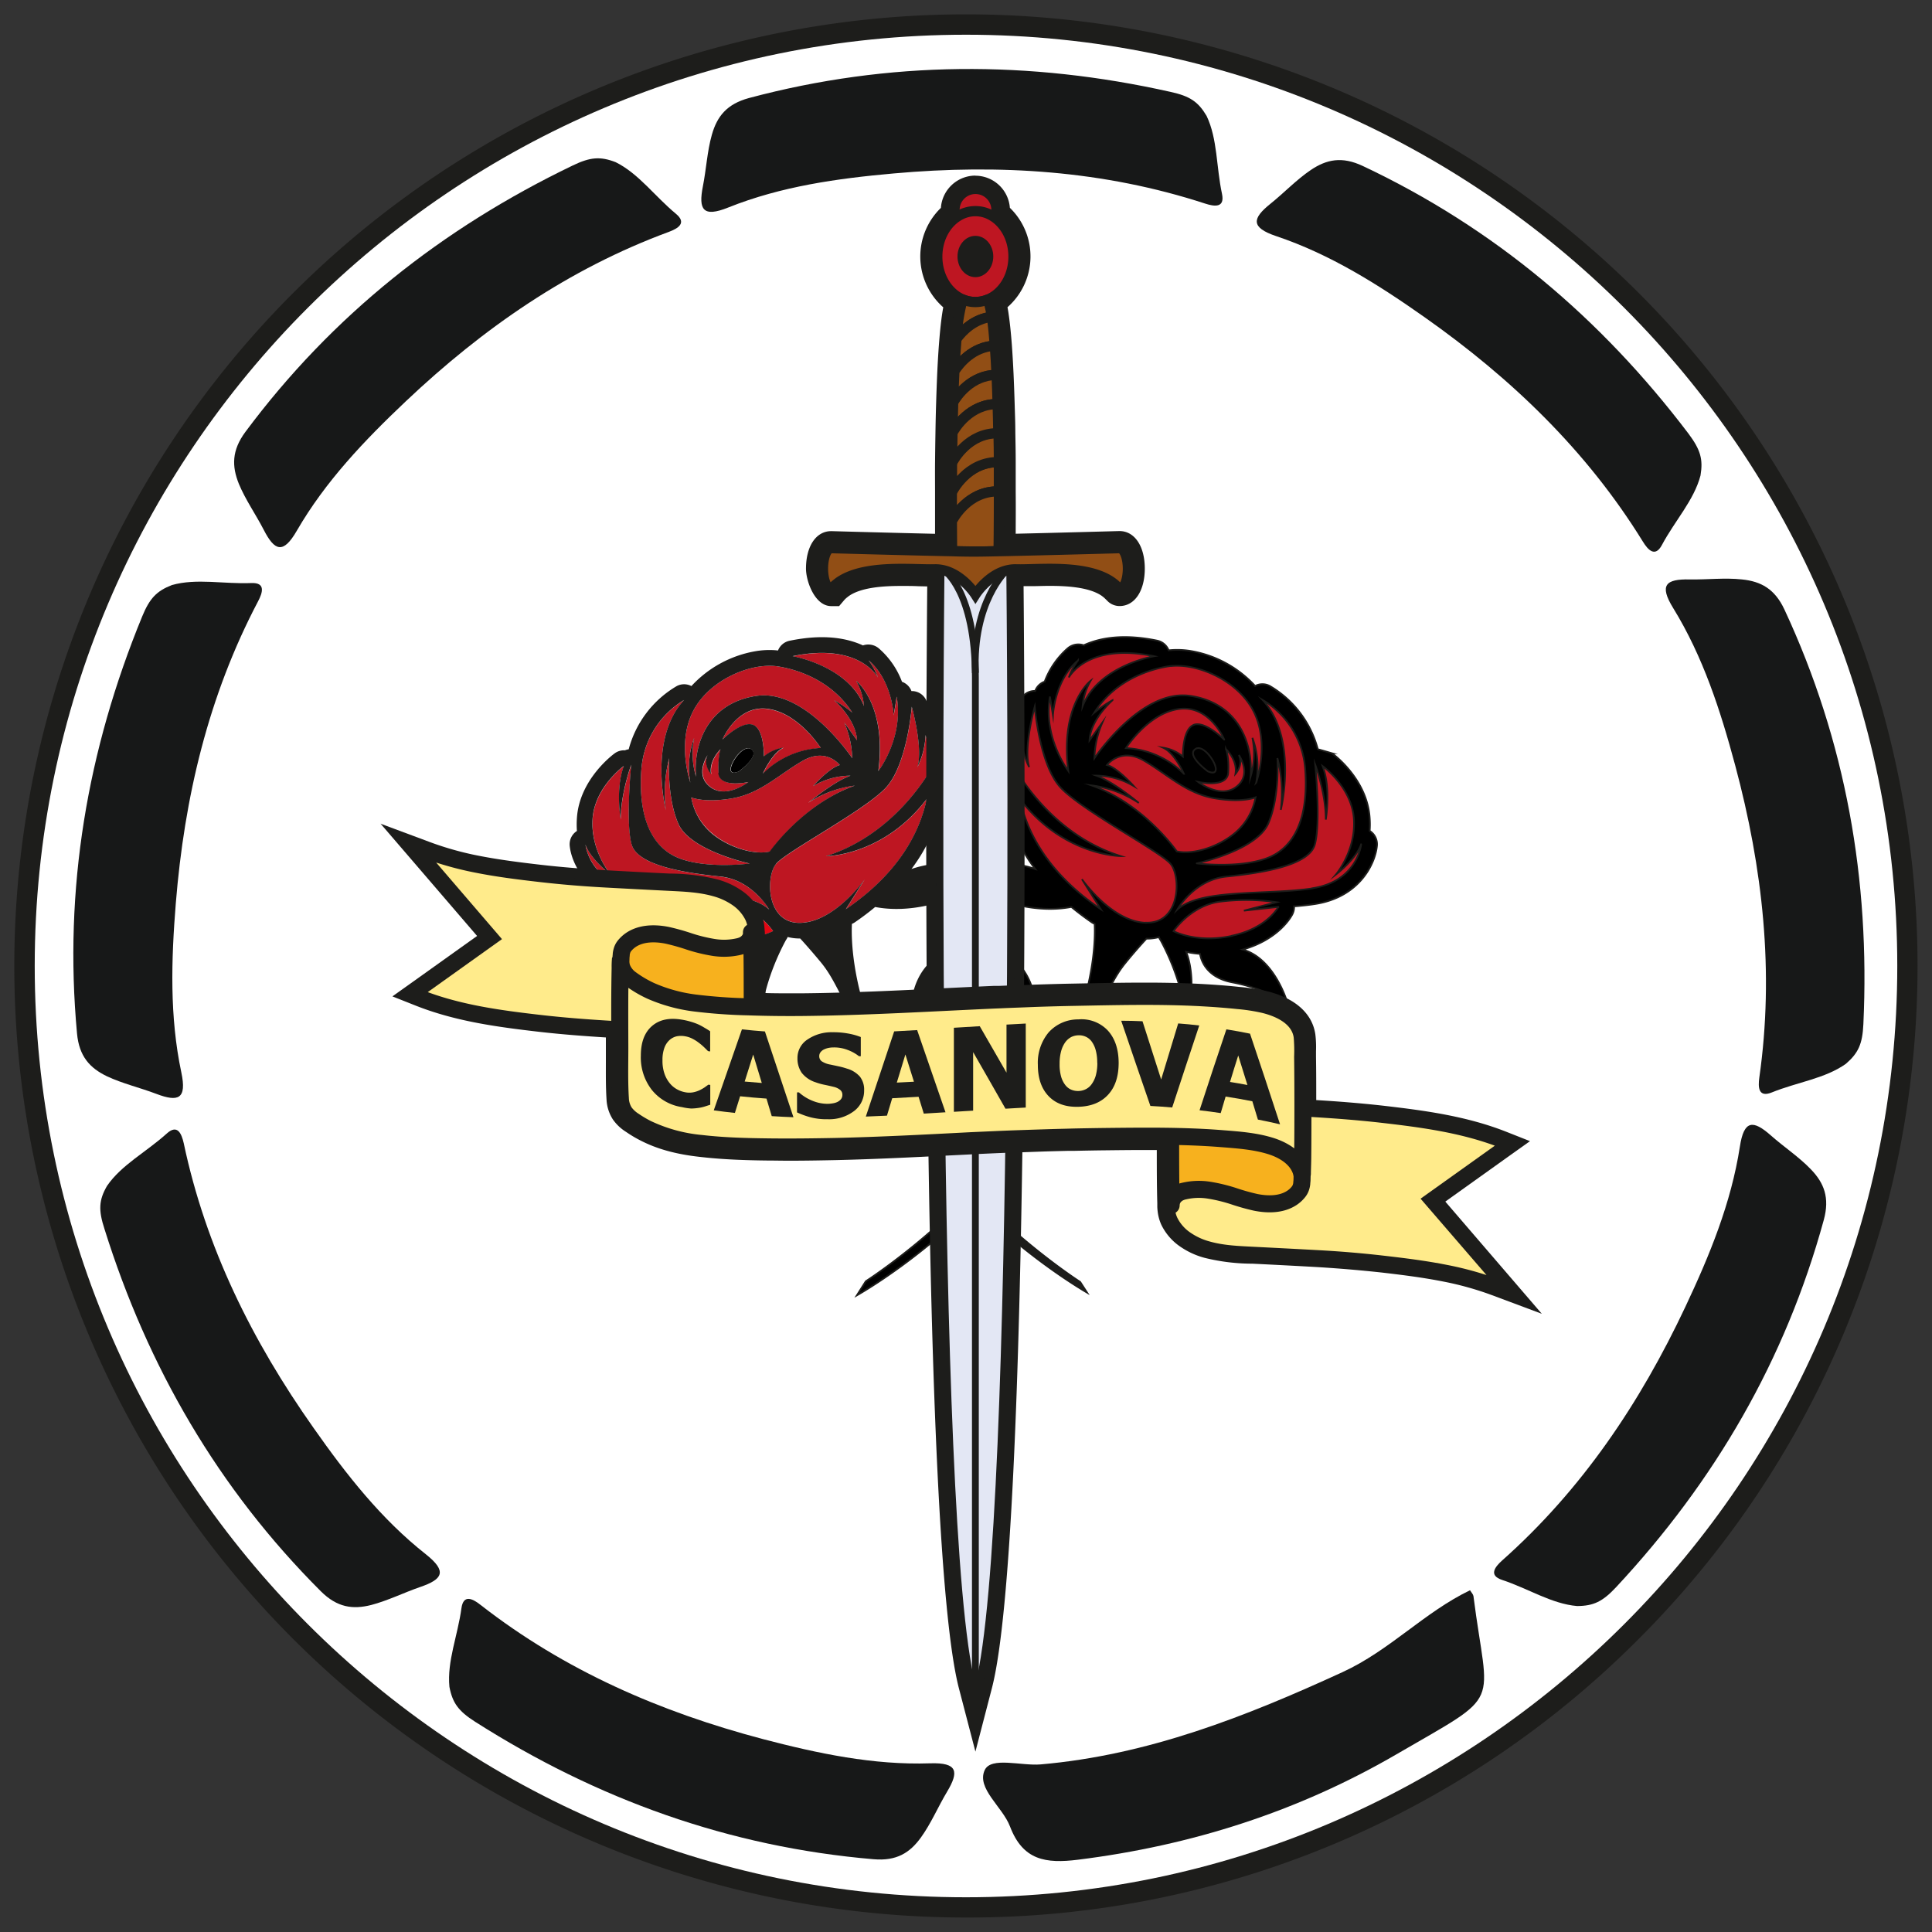
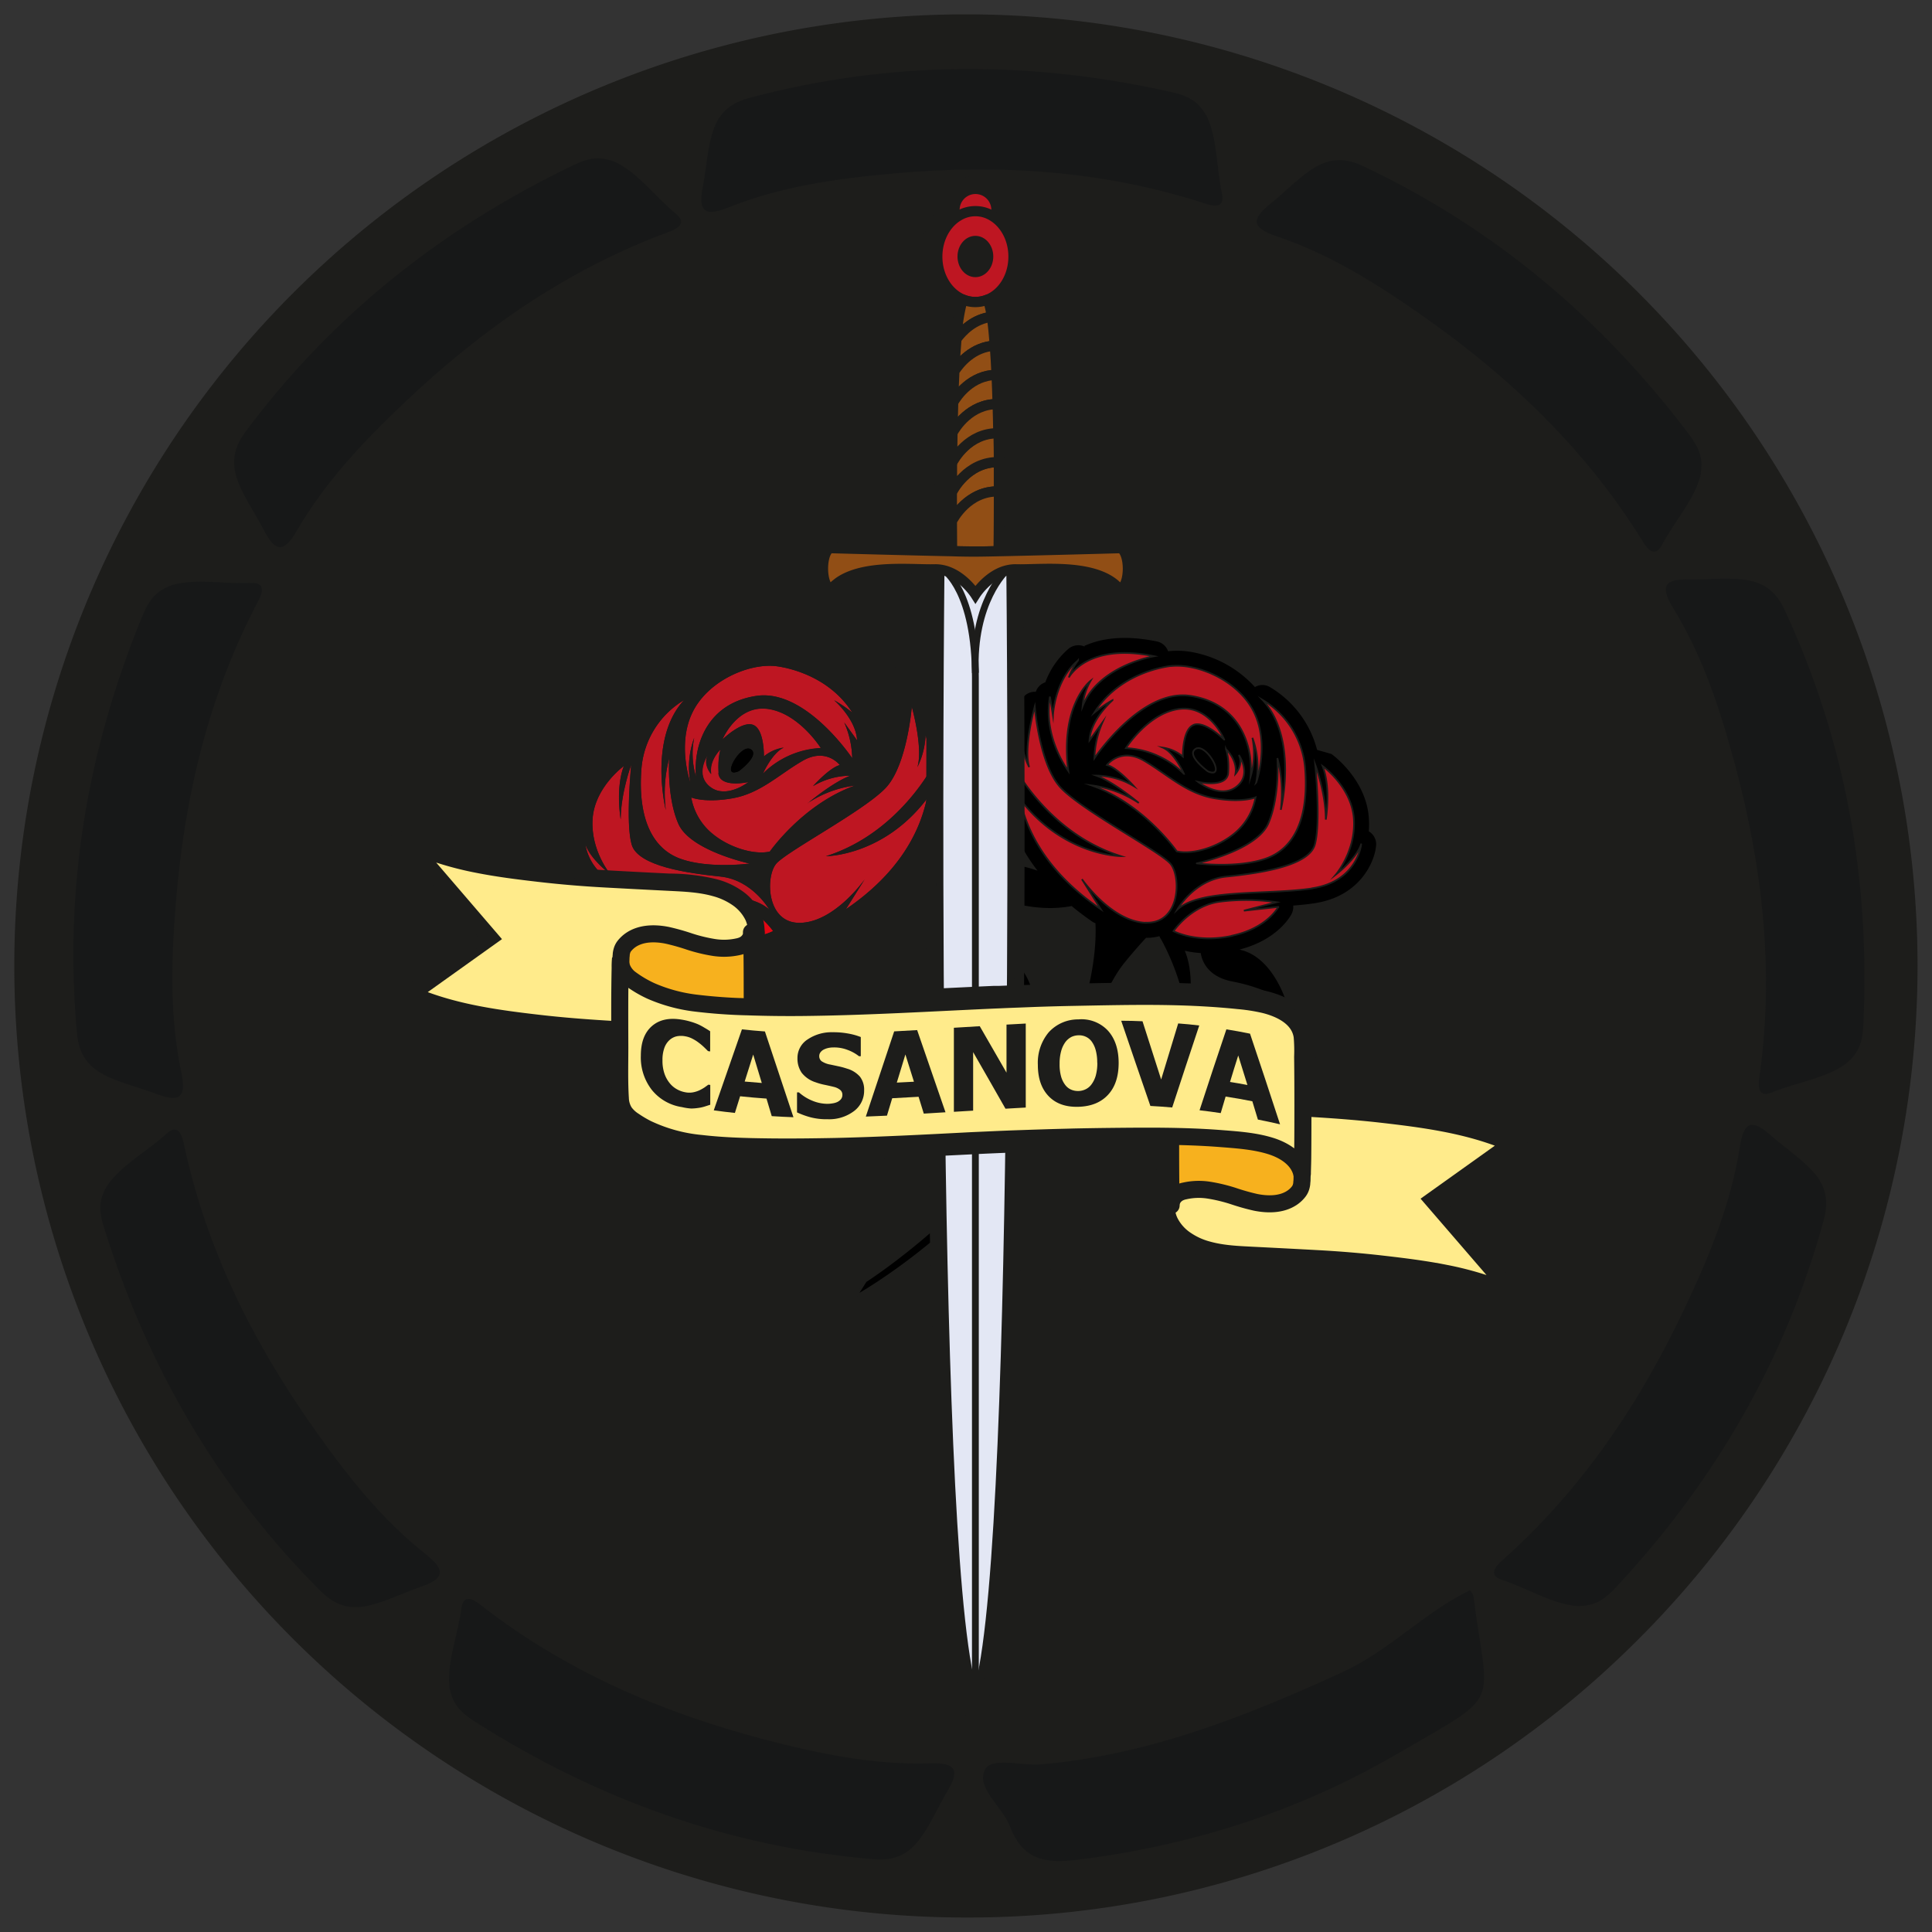
<svg xmlns="http://www.w3.org/2000/svg" id="Capa_1" data-name="Capa 1" viewBox="0 0 566.93 566.93">
  <rect x="0" y="0" width="566.93" height="566.93" fill="#333333" stroke="none" />
  <defs>
    <style>.cls-1,.cls-10{fill:#1d1d1b;}.cls-2{fill:#fff;}.cls-12,.cls-3{fill:none;}.cls-4{fill:#e30613;}.cls-5,.cls-7,.cls-8{fill:#be1622;}.cls-10,.cls-12,.cls-14,.cls-15,.cls-16,.cls-6,.cls-7,.cls-8,.cls-9{stroke:#1d1d1b;}.cls-10,.cls-12,.cls-14,.cls-16,.cls-6,.cls-7,.cls-8,.cls-9{stroke-miterlimit:10;}.cls-6{stroke-width:0.5px;}.cls-8,.cls-9{stroke-width:3px;}.cls-9{fill:#914e15;}.cls-10,.cls-12,.cls-14{stroke-width:2px;}.cls-11{fill:#e3e7f4;}.cls-13,.cls-14,.cls-16{fill:#ffeb8b;}.cls-15{fill:#f7b11e;stroke-linejoin:round;}.cls-15,.cls-16{stroke-width:5px;}.cls-17{fill:#171818;}</style>
  </defs>
  <path class="cls-1" d="M283.46,562.68A279.22,279.22,0,0,1,86,86,279.22,279.22,0,0,1,480.9,480.9,277.43,277.43,0,0,1,283.46,562.68Z" />
-   <path class="cls-2" d="M283.47,10.19c150.68,0,273.27,122.59,273.27,273.27S434.15,556.74,283.47,556.74,10.19,434.15,10.19,283.46,132.78,10.19,283.47,10.19Z" />
  <path class="cls-3" d="M303.07,314.52a28.58,28.58,0,0,0-22.54-3.82S294,304.21,303.07,314.52Z" />
  <path d="M254.26,314.35c1.45,1,3.76,4.39,3.76,4.39-4.43-.45-11.56-2.13-11.56-2.13,4.37,3.11,12.74,5.16,12.74,5.16-20.37,3.53-25.47-10.31-25.47-10.31C248.21,308.6,254.26,314.35,254.26,314.35Z" />
  <path d="M291.12,317.1a144.17,144.17,0,0,0-18.73,2.38c16.1,14.53,35.41-.66,35.41-.66S303,307,290.26,307.06A21.81,21.81,0,0,0,272,317,51.8,51.8,0,0,1,291.12,317.1Zm-10.59-6.4s13.5-6.49,22.54,3.82A28.58,28.58,0,0,0,280.53,310.7Z" />
  <path class="cls-4" d="M196.67,264.75a61,61,0,0,1,16.69-.15c8.45,1.16,13.51,8.63,13.51,8.63s-6.68,3.64-17.12,1.4-13.62-8.48-13.62-8.48l10.12,1.12Z" />
  <path d="M280.88,288.55s-5.33,7.74-7,16.07h-1.82C273.14,299.82,275.55,292.86,280.88,288.55Z" />
  <path d="M281.88,303s10-11.48,10.8-22.06C292.68,280.93,297.62,294.33,281.88,303Z" />
  <path class="cls-5" d="M226,249.88c-4.65,1.07-12-1.19-16.83-5.18A17.79,17.79,0,0,1,202.84,234s3.82,1.69,12.06.26,13.68-7,20.62-11,10.92,1.24,10.92,1.24c-3.06.79-7.87,6.19-7.87,6.19a21.64,21.64,0,0,1,11-3.07c-5.05,1.79-12.45,8-12.45,8a32.58,32.58,0,0,1,13.86-5.14C235.68,235.92,226,249.88,226,249.88Z" />
  <path class="cls-5" d="M225.37,208.06c9.1,1.29,15.51,11.48,15.51,11.48a25.81,25.81,0,0,0-17,7.52s2.72-6.15,6.12-7.65a11.8,11.8,0,0,0-5.82,2.59s.17-8-3.17-9.26S212,217,212,217,216.26,206.76,225.37,208.06Z" />
-   <path class="cls-5" d="M251.23,199.78a17.73,17.73,0,0,1,2.33,7.44c-4.67-11.86-20.95-14.65-20.95-14.65,19.67-4.07,25,6.24,25,6.24a18.5,18.5,0,0,0-2.7-5c6.87,5.74,7.36,16.1,7.36,16.1l.89-5.46c2.09,12.09-5.37,21.78-5.37,21.78C260.27,206.71,251.23,199.78,251.23,199.78Z" />
  <path class="cls-5" d="M219.68,229.48s-6.45,5.07-11.2,1.46-.75-9.35-.75-9.35c-1.46,2.89,1,5.56,1,5.56-.71-4.05,2.78-7.28,2.78-7.28s-.91,2.25-.63,6.91S219.68,229.48,219.68,229.48Z" />
  <path class="cls-5" d="M234.94,270.79c-10.13.32-10.33-13.63-7.18-17.3s25.9-15.6,32.18-22.3,7.63-23.79,7.63-23.79,3.4,12.08,1.64,17.74a23.57,23.57,0,0,0,2.41-9.43,34.92,34.92,0,0,1,1.28,10.55c-3.06,5.08-13,19.46-30.52,25,0,0,16.8,0,29.58-16.78-2.07,9.71-8.14,21.73-23.74,32.35l5.53-8.79S245.07,270.47,234.94,270.79Z" />
  <path class="cls-5" d="M250.11,209.12a37,37,0,0,0-5.34-3.64s6.45,5.58,6.75,11.78L247.73,212a27.49,27.49,0,0,1,2.35,10.5S236.47,202.08,222,204.2s-18.58,14.46-17.76,23.72a23.55,23.55,0,0,1-.54-11.4,25,25,0,0,0-1.12,13.12s-3.9-10.95.5-20.33,16.3-14.58,24.26-13.87C227.36,195.44,242.2,196.65,250.11,209.12Z" />
  <path d="M220.34,219.77c3.07,1.82-3.55,6.62-3.55,6.62C211.08,228.82,217.29,218,220.34,219.77Z" />
  <path class="cls-5" d="M225.78,266.94c-6.69-6.24-26.33-4.23-39.61-6.24s-14.38-12.92-14.38-12.92c1.4,4.33,7.42,8.9,7.42,8.9s-5.91-6.94-5.31-16.32,9.18-15.57,9.18-15.57c-2.52,6.58-.93,15.71-.93,15.71,0-7.7,3.09-16.08,3.09-16.08s-1.73,17.15.15,23.48,16.6,8.36,26,9.33S225.78,266.94,225.78,266.94Z" />
  <path class="cls-5" d="M199.68,252c-8.36-3-12.52-11.94-11.47-26.23a25.85,25.85,0,0,1,12.53-20.32c-10.57,11.36-5.37,32.27-5.37,32.27a40.28,40.28,0,0,1,1-15.19s-.79,11.24,2.68,19.2,21,11.7,21,11.7S208,255,199.68,252Z" />
  <path class="cls-1" d="M167.18,248.25c.5,5,5,15,18.3,17,1.91.29,4,.5,6,.66a4.61,4.61,0,0,0,.49,2.32c.4.78,4,7.37,14.58,10.36-9.48,2.64-13.14,15.69-13.14,15.69a50.79,50.79,0,0,1,16.19-6.07c7.7-1.45,9.18-6.58,9.47-8.35,1-.08,2-.2,3-.37l1.07-.22c-3.65,9.32.08,23.3.08,23.3-.35-11.58,5.59-23.39,7.4-26.7a4.63,4.63,0,0,0,.52-.92,13.6,13.6,0,0,0,3.66.44c1.37,1.48,3.59,4,6.08,7,3.51,4.3,5,8.19,12.24,22.19,2.68,5.2,6.14,11.78,10.8,20.3,18.9,34.61,55.84,55.16,55.84,55.16L317.15,376s-26.66-17.06-43.52-41.23c-2.2-12.95-1.93-28.27-1.93-28.27.1-.57.22-1.19.37-1.85,1.07-4.8,3.48-11.76,8.81-16.07,0,0-5.33,7.74-7,16.07a25.41,25.41,0,0,0-.48,3.77,41.63,41.63,0,0,0,10-3.77,26.55,26.55,0,0,0,10.1-8.86c6.14-9.77-2.1-22.1-2.1-22.1s-12.48,1.66-19.44,9.64c-4.19,4.81-6.11,12.48-3.08,21.32.35,1,.74,2,1.21,3.06-.16,1.66-.23,3.57-.24,5.6a21.53,21.53,0,0,0-6.53-8.66,36.68,36.68,0,0,0-3.23-2.42,12,12,0,0,0,.1,2.42c.43,3.44,2.3,10.1,9.88,17.22.16,3.13.38,6.12.59,8.55-1.21-1.82-2.44-3.74-3.67-5.74a130.53,130.53,0,0,1-10.2-20c-6.87-17.15-7-29.42-6.8-33.57a4.64,4.64,0,0,0,.82-.44q3.25-2.22,6-4.52c16.07,3.08,32.33-7.19,32.33-7.19l-11.88-1.47A76.75,76.75,0,0,1,292.1,257,31,31,0,0,0,267.46,255a50.19,50.19,0,0,0,9.38-21.37,43,43,0,0,0-.82-19.39,4.67,4.67,0,0,0-2.75-2.86c-.49-2.49-1-4.45-1.24-5.24a4.62,4.62,0,0,0-4.57-3.35,4.63,4.63,0,0,0-2.78-2.73,24.12,24.12,0,0,0-6.82-9.82,4.78,4.78,0,0,0-4.63-.85c-4.67-2.14-11.56-3.44-21.56-1.36a4.65,4.65,0,0,0-3.37,2.85l-.57-.06a24,24,0,0,0-6.3.32,33.21,33.21,0,0,0-18.54,10.18,4.61,4.61,0,0,0-4.3,0,30.55,30.55,0,0,0-14.1,18.55,4.61,4.61,0,0,0-1.1.31,4.63,4.63,0,0,0-3,.87c-.42.3-10.37,7.6-11.1,19a26.47,26.47,0,0,0,0,3.79A4.63,4.63,0,0,0,167.18,248.25ZM281.88,303s10-11.48,10.8-22.06C292.68,280.93,297.62,294.33,281.88,303ZM220,253.39S208,255,199.68,252,187.16,240,188.21,225.73a25.85,25.85,0,0,1,12.53-20.32c-10.57,11.36-5.37,32.27-5.37,32.27a40.28,40.28,0,0,1,1-15.19s-.79,11.24,2.68,19.2S220,253.39,220,253.39Zm17-17.72a32.58,32.58,0,0,1,13.86-5.14c-15.26,5.39-25,19.35-25,19.35-4.65,1.07-12-1.19-16.83-5.18A17.79,17.79,0,0,1,202.84,234s3.82,1.69,12.06.26,13.68-7,20.62-11,10.92,1.24,10.92,1.24c-3.06.79-7.87,6.19-7.87,6.19a21.64,21.64,0,0,1,11-3.07C244.48,229.43,237.08,235.67,237.08,235.67Zm-26.23-8.89c.29,4.65,8.83,2.7,8.83,2.7s-6.45,5.07-11.2,1.46-.75-9.35-.75-9.35c-1.46,2.89,1,5.56,1,5.56-.71-4.05,2.78-7.28,2.78-7.28S210.57,222.12,210.85,226.78Zm5.94-.39c-5.71,2.43.5-8.44,3.55-6.62S216.79,226.39,216.79,226.39ZM212,217s4.23-10.27,13.34-9,15.51,11.48,15.51,11.48a25.81,25.81,0,0,0-17,7.52s2.72-6.15,6.12-7.65a11.8,11.8,0,0,0-5.82,2.59s.17-8-3.17-9.26S212,217,212,217Zm38.08-7.91a37,37,0,0,0-5.34-3.64s6.45,5.58,6.75,11.78L247.73,212a27.49,27.49,0,0,1,2.35,10.5S236.47,202.08,222,204.2s-18.58,14.46-17.76,23.72a23.55,23.55,0,0,1-.54-11.4,25,25,0,0,0-1.12,13.12s-3.9-10.95.5-20.33,16.3-14.58,24.26-13.87C227.36,195.44,242.2,196.65,250.11,209.12Zm7.66,17.09c2.5-19.5-6.54-26.43-6.54-26.43a17.73,17.73,0,0,1,2.33,7.44c-4.67-11.86-20.95-14.65-20.95-14.65,19.67-4.07,25,6.24,25,6.24a18.5,18.5,0,0,0-2.7-5c6.87,5.74,7.36,16.1,7.36,16.1l.89-5.46C265.23,216.52,257.77,226.21,257.77,226.21Zm-30,27.28c3.15-3.69,25.9-15.6,32.18-22.3s7.63-23.79,7.63-23.79,3.4,12.08,1.64,17.74a23.57,23.57,0,0,0,2.41-9.43,34.92,34.92,0,0,1,1.28,10.55c-3.06,5.08-13,19.46-30.52,25,0,0,16.8,0,29.58-16.78-2.07,9.71-8.14,21.73-23.74,32.35l5.53-8.79s-8.68,12.48-18.81,12.8S224.61,257.16,227.76,253.49Zm-31.63,12.66,10.12,1.12-9.58-2.52a61,61,0,0,1,16.69-.15c8.45,1.16,13.51,8.63,13.51,8.63s-6.68,3.64-17.12,1.4S196.13,266.15,196.13,266.15Zm-24.34-18.37c1.4,4.33,7.42,8.9,7.42,8.9s-5.91-6.94-5.31-16.32,9.18-15.57,9.18-15.57c-2.52,6.58-.93,15.71-.93,15.71,0-7.7,3.09-16.08,3.09-16.08s-1.73,17.15.15,23.48,16.6,8.36,26,9.33,14.35,9.71,14.35,9.71c-6.69-6.24-26.33-4.23-39.61-6.24S171.79,247.78,171.79,247.78Z" />
  <path class="cls-3" d="M268.16,314.48a28.58,28.58,0,0,1,22.54-3.82S277.2,304.17,268.16,314.48Z" />
  <path d="M317,314.31c-1.46,1-3.77,4.39-3.77,4.39,4.43-.45,11.56-2.13,11.56-2.13-4.37,3.11-12.74,5.16-12.74,5.16,20.37,3.53,25.47-10.3,25.47-10.3C323,308.57,317,314.31,317,314.31Z" />
  <path d="M299.27,317A21.81,21.81,0,0,0,281,307c-12.69-.11-17.54,11.76-17.54,11.76s19.31,15.19,35.42.66a144.45,144.45,0,0,0-18.74-2.38A51.8,51.8,0,0,1,299.27,317Zm-31.11-2.5c9-10.31,22.54-3.82,22.54-3.82A28.58,28.58,0,0,0,268.16,314.48Z" />
  <path class="cls-5" d="M374.56,264.71a61,61,0,0,0-16.69-.15c-8.45,1.16-13.51,8.63-13.51,8.63s6.68,3.64,17.12,1.4,13.62-8.47,13.62-8.47L365,267.23Z" />
  <path d="M290.35,288.51s5.33,7.74,7,16.07h1.82C298.09,299.78,295.68,292.82,290.35,288.51Z" />
  <path d="M289.35,303s-10-11.48-10.8-22.06C278.55,280.89,273.61,294.29,289.35,303Z" />
  <path class="cls-5" d="M345.27,249.84c4.65,1.07,12-1.19,16.83-5.18A17.79,17.79,0,0,0,368.39,234s-3.81,1.69-12.06.26-13.68-6.95-20.62-11-10.92,1.24-10.92,1.24c3.06.79,7.87,6.2,7.87,6.2a21.71,21.71,0,0,0-11-3.08c5.05,1.79,12.45,8,12.45,8a32.52,32.52,0,0,0-13.86-5.15C335.55,235.88,345.27,249.84,345.27,249.84Z" />
  <path class="cls-5" d="M345.86,208c-9.1,1.29-15.51,11.48-15.51,11.48a25.79,25.79,0,0,1,17,7.53s-2.72-6.16-6.12-7.66a11.76,11.76,0,0,1,5.82,2.6s-.17-8,3.18-9.27S359.2,217,359.2,217,355,206.72,345.86,208Z" />
  <path class="cls-5" d="M320,199.75a17.68,17.68,0,0,0-2.33,7.43c4.67-11.86,20.95-14.65,20.95-14.65-19.67-4.07-25,6.24-25,6.24a18.3,18.3,0,0,1,2.7-5c-6.87,5.73-7.36,16.09-7.36,16.09l-.88-5.46c-2.1,12.09,5.36,21.78,5.36,21.78C311,206.67,320,199.75,320,199.75Z" />
  <path class="cls-5" d="M351.55,229.44s6.45,5.07,11.2,1.46.75-9.35.75-9.35c1.46,2.89-1,5.56-1,5.56.71-4.05-2.78-7.28-2.78-7.28s.91,2.25.63,6.91S351.55,229.44,351.55,229.44Z" />
  <path class="cls-5" d="M336.29,270.75c10.13.32,10.33-13.62,7.18-17.3s-25.9-15.6-32.18-22.3-7.63-23.79-7.63-23.79-3.4,12.08-1.64,17.74a23.51,23.51,0,0,1-2.41-9.43,34.92,34.92,0,0,0-1.28,10.55c3.06,5.08,13,19.46,30.52,24.95,0,0-16.8,0-29.58-16.78,2.07,9.71,8.14,21.73,23.74,32.36l-5.53-8.8S326.16,270.43,336.29,270.75Z" />
  <path class="cls-5" d="M321.13,209.08a36.58,36.58,0,0,1,5.33-3.64S320,211,319.71,217.22L323.5,212a27.77,27.77,0,0,0-2.35,10.5s13.61-20.43,28.06-18.31,18.58,14.47,17.76,23.72a23.55,23.55,0,0,0,.54-11.4,25,25,0,0,1,1.12,13.12s3.9-10.95-.5-20.33-16.3-14.58-24.26-13.87C343.87,195.4,329,196.61,321.13,209.08Z" />
  <path d="M350.89,219.73c-3.06,1.82,3.55,6.62,3.55,6.62C360.15,228.78,353.94,217.91,350.89,219.73Z" />
  <path class="cls-5" d="M345.45,266.9c6.69-6.23,26.33-4.23,39.61-6.24s14.38-12.92,14.38-12.92c-1.4,4.33-7.42,8.9-7.42,8.9s5.91-6.94,5.31-16.31-9.18-15.57-9.18-15.57c2.52,6.57.93,15.7.93,15.7,0-7.7-3.09-16.08-3.09-16.08s1.73,17.15-.15,23.48-16.6,8.36-26,9.33S345.45,266.9,345.45,266.9Z" />
  <path class="cls-5" d="M371.55,251.92c8.36-3,12.52-11.94,11.47-26.22a25.85,25.85,0,0,0-12.53-20.33c10.57,11.36,5.37,32.27,5.37,32.27a40.28,40.28,0,0,0-1-15.19s.79,11.24-2.68,19.2-21,11.7-21,11.7S363.2,254.91,371.55,251.92Z" />
  <path class="cls-6" d="M401.92,243.82a26.47,26.47,0,0,0,0-3.79c-.73-11.43-10.68-18.73-11.1-19a370,370,0,0,0-4.12-1.18,30.55,30.55,0,0,0-14.1-18.55,4.58,4.58,0,0,0-4.3,0A33.17,33.17,0,0,0,349.8,191.1a24.42,24.42,0,0,0-6.3-.32l-.57.06a4.65,4.65,0,0,0-3.37-2.85c-10-2.07-16.89-.78-21.56,1.36a4.81,4.81,0,0,0-4.63.85,24.28,24.28,0,0,0-6.82,9.82,4.63,4.63,0,0,0-2.78,2.73,4.63,4.63,0,0,0-4.57,3.35c-.22.8-.75,2.75-1.24,5.24a4.66,4.66,0,0,0-2.75,2.87,43,43,0,0,0-.82,19.38A50.19,50.19,0,0,0,303.77,255a31,31,0,0,0-24.64,2,76.27,76.27,0,0,1,14.81.47l-11.88,1.47s16.26,10.27,32.33,7.19q2.76,2.29,6,4.53a4.59,4.59,0,0,0,.82.43c.21,4.15.07,16.42-6.8,33.57a130.53,130.53,0,0,1-10.2,20c-1.23,2-2.46,3.92-3.67,5.75.21-2.44.43-5.43.59-8.56,7.58-7.12,9.45-13.78,9.88-17.22a11.88,11.88,0,0,0,.1-2.41,34.8,34.8,0,0,0-3.23,2.41,21.59,21.59,0,0,0-6.53,8.66c0-2-.08-3.94-.24-5.6.47-1,.86-2.05,1.21-3.06,3-8.84,1.11-16.51-3.08-21.32-7-8-19.44-9.64-19.44-9.64s-8.24,12.33-2.09,22.1a26.32,26.32,0,0,0,10.1,8.86,41.49,41.49,0,0,0,10,3.77,25.58,25.58,0,0,0-.48-3.77c-1.66-8.33-7-16.07-7-16.07,5.33,4.31,7.74,11.27,8.81,16.07.15.66.27,1.28.37,1.85,0,0,.27,15.32-1.93,28.27-16.86,24.17-43.52,41.23-43.52,41.23l-2.61,4.12s36.94-20.56,55.84-55.17c4.66-8.52,8.12-15.1,10.8-20.3,7.23-14,8.73-17.89,12.25-22.19,2.48-3.05,4.71-5.53,6.07-7a13.6,13.6,0,0,0,3.66-.44,5.19,5.19,0,0,0,.52.92c1.81,3.31,7.75,15.12,7.4,26.7,0,0,3.73-14,.08-23.3l1.07.22c1,.17,2,.29,3,.37.29,1.77,1.78,6.9,9.47,8.35a50.79,50.79,0,0,1,16.19,6.07s-3.66-13-13.14-15.69c10.55-3,14.18-9.57,14.58-10.36a4.73,4.73,0,0,0,.5-2.32c2.07-.16,4.11-.37,6-.66,13.31-2,17.8-12,18.3-17A4.63,4.63,0,0,0,401.92,243.82ZM278.55,280.89c.77,10.58,10.8,22.06,10.8,22.06C273.61,294.29,278.55,280.89,278.55,280.89Zm93.61-39.24c3.47-8,2.68-19.2,2.68-19.2a40.28,40.28,0,0,1,1,15.19s5.2-20.91-5.37-32.27A25.85,25.85,0,0,1,383,225.7c1.05,14.28-3.11,23.23-11.47,26.22s-20.36,1.43-20.36,1.43S368.69,249.61,372.16,241.65ZM321.7,227.6a21.71,21.71,0,0,1,11,3.08s-4.81-5.41-7.87-6.2c0,0,4-5.32,10.92-1.24s12.38,9.59,20.62,11,12.06-.26,12.06-.26a17.79,17.79,0,0,1-6.29,10.66c-4.87,4-12.18,6.25-16.83,5.18,0,0-9.72-14-25-19.35a32.52,32.52,0,0,1,13.86,5.15S326.75,229.39,321.7,227.6Zm38.05-7.77s3.49,3.23,2.78,7.28c0,0,2.43-2.67,1-5.56,0,0,4,5.74-.75,9.35s-11.2-1.46-11.2-1.46,8.54,1.95,8.83-2.7S359.75,219.83,359.75,219.83Zm-8.86-.1c3.05-1.82,9.26,9.05,3.55,6.62C354.44,226.35,347.83,221.55,350.89,219.73Zm-.61-7C346.93,214,347.1,222,347.1,222a11.76,11.76,0,0,0-5.82-2.6c3.4,1.5,6.12,7.66,6.12,7.66a25.79,25.79,0,0,0-17-7.53s6.41-10.19,15.51-11.48,13.34,9,13.34,9S353.63,211.45,350.28,212.7Zm-6.41-17.3c8-.71,19.86,4.49,24.26,13.87s.5,20.33.5,20.33a25,25,0,0,0-1.12-13.12,23.55,23.55,0,0,1-.54,11.4c.82-9.25-3.3-21.61-17.76-23.72s-28.06,18.31-28.06,18.31A27.77,27.77,0,0,1,323.5,212l-3.79,5.25c.3-6.2,6.75-11.78,6.75-11.78a36.58,36.58,0,0,0-5.33,3.64C329,196.61,343.87,195.4,343.87,195.4Zm-35.77,9,.88,5.46s.49-10.36,7.36-16.09a18.3,18.3,0,0,0-2.7,5s5.31-10.31,25-6.24c0,0-16.28,2.79-20.95,14.65a17.68,17.68,0,0,1,2.33-7.43s-9,6.92-6.54,26.42C313.46,226.17,306,216.48,308.1,204.39Zm28.19,66.36c-10.13-.32-18.81-12.8-18.81-12.8l5.53,8.8c-15.6-10.63-21.67-22.65-23.74-32.36,12.78,16.76,29.58,16.78,29.58,16.78-17.52-5.49-27.46-19.87-30.52-24.95a34.92,34.92,0,0,1,1.28-10.55A23.51,23.51,0,0,0,302,225.1c-1.76-5.66,1.64-17.74,1.64-17.74s1.35,17.08,7.63,23.79,29,18.62,32.18,22.3S346.42,271.07,336.29,270.75Zm25.19,3.84c-10.44,2.24-17.12-1.4-17.12-1.4s5.06-7.47,13.51-8.63a61,61,0,0,1,16.69.15L365,267.23l10.12-1.11S371.92,272.36,361.48,274.59Zm23.58-13.93c-13.28,2-32.92,0-39.61,6.24,0,0,4.91-8.73,14.35-9.71s24.16-3,26-9.33.15-23.48.15-23.48,3.12,8.38,3.09,16.08c0,0,1.59-9.13-.93-15.7,0,0,8.59,6.19,9.18,15.57S392,256.64,392,256.64s6-4.57,7.42-8.9C399.44,247.74,398.34,258.65,385.06,260.66Z" />
  <path class="cls-1" d="M283.81,494.77c-11.57-44.56-9.46-297.26-9.19-325.24h-1.47c-1.08,0-2.32,0-3.65-.07-1.54,0-3.23-.08-5-.08-5,0-12.22.34-16.62,3.24-.31.21-.59.44-.88.66a8.4,8.4,0,0,0-1.2,1.14l-.75.88h-1.18c-.76,0-1.7,0-3.37-3a11.37,11.37,0,0,1-1.51-5.45c0-5.07,2-8.48,4.89-8.48.28,0,20.31.56,33,.84,0-1.51,0-3.63-.05-6.2s0-5.38,0-8.55c0-2.72,0-5.64,0-8.67,0-2.86.06-5.82.12-8.81s.12-6,.21-9c.1-3.33.22-6.42.35-9.19.18-3.58.38-6.8.62-9.55a75,75,0,0,1,1.39-10.16c-4.29-2.74-7-8-7-13.82a16.47,16.47,0,0,1,6-13.11c0-.14,0-.29,0-.43a7.66,7.66,0,1,1,15.31,0c0,.14,0,.29,0,.43a16.5,16.5,0,0,1,6,13.11c0,5.86-2.73,11.08-7,13.82.23,1,.44,2.14.64,3.49.34,2.3.64,5.22.9,8.68.2,2.57.37,5.48.51,8.62.13,2.65.23,5.55.32,8.61.08,2.85.15,5.74.2,8.6s.09,5.8.11,8.59c0,3,0,5.9,0,8.59,0,6.51,0,11.91-.06,14.92,12.69-.28,32.71-.84,32.93-.84,3,0,5,3.41,5,8.48s-2,8.49-4.9,8.49h-1l-.78-.79c-.86-.86-1.21-1.16-1.3-1.23q-.42-.35-.87-.66c-4.41-2.9-11.6-3.24-16.63-3.24-1.75,0-3.43,0-5,.08-1.34,0-2.57.07-3.66.07h-1.46c.27,28,2.37,280.68-9.19,325.24l-2.42,9.32Z" />
  <path class="cls-1" d="M286.23,56.57a5.1,5.1,0,0,1,4.88,6.74c3.72,2.16,6.3,6.7,6.3,12,0,6-3.35,11.08-7.94,12.73a5.11,5.11,0,0,1,.62.31,32.12,32.12,0,0,1,1,4.64c.35,2.36.64,5.25.88,8.49.2,2.65.37,5.53.51,8.55.12,2.77.23,5.65.31,8.58s.15,5.71.2,8.57.09,5.78.11,8.57c0,3,0,5.88,0,8.57,0,10.11-.1,17.46-.1,17.46h0c12.49-.25,35.54-.89,35.54-.89,1.32,0,2.4,2.68,2.4,6s-1.08,6-2.4,6h0s-1-1-1.55-1.47c-.35-.27-.7-.55-1.07-.79-4.72-3.12-11.79-3.66-18-3.66-3.27,0-6.3.15-8.63.15H298a10.25,10.25,0,0,0-2.74.39h.1s3,280.34-9.08,326.73c-12.05-46.39-9.09-326.73-9.09-326.73h.1a10.11,10.11,0,0,0-2.73-.39h-1.36c-2.32,0-5.36-.15-8.63-.15-6.21,0-13.27.54-18,3.66-.37.24-.72.52-1.06.79a11.34,11.34,0,0,0-1.55,1.47h0a10.13,10.13,0,0,1-2.4-6c0-3.3,1.07-6,2.39-6,0,0,23,.64,35.54.89,0,0-.05-3.4-.08-8.77,0-2.47,0-5.36,0-8.53,0-2.71,0-5.63,0-8.65,0-2.86.06-5.81.12-8.79s.12-6,.21-8.93c.09-3.14.21-6.21.35-9.15.16-3.39.37-6.59.61-9.45a58.44,58.44,0,0,1,1.7-11.16A4.32,4.32,0,0,1,283,88c-4.59-1.65-7.93-6.72-7.93-12.73,0-5.26,2.57-9.8,6.3-12a4.91,4.91,0,0,1-.28-1.58,5.16,5.16,0,0,1,5.16-5.16m0-5A10.17,10.17,0,0,0,276.1,61a19.86,19.86,0,0,0,.69,29.18c-.43,2.29-.79,5.23-1.1,8.87-.24,2.78-.45,6-.63,9.64-.13,2.82-.25,5.93-.35,9.24-.09,2.82-.16,5.85-.21,9-.05,2.83-.09,5.8-.12,8.82s0,6,0,8.69c0,3.18,0,6.09,0,8.57,0,1.34,0,2.56,0,3.63-12.64-.29-30.14-.77-30.34-.78h-.14c-4.42,0-7.39,4.41-7.39,11,0,3.73,2.61,11,7.4,11h2.32l1.5-1.77a6.44,6.44,0,0,1,.86-.8,8.29,8.29,0,0,1,.69-.52c3.84-2.54,10.54-2.83,15.24-2.83,1.71,0,3.34,0,4.91.08l2.66.06c-.34,38.09-2.06,279.63,9.3,323.36L286.23,514l4.84-18.64c11.35-43.73,9.63-285.27,9.29-323.36L303,172c1.58,0,3.2-.08,4.91-.08,4.71,0,11.41.29,15.25,2.83.18.12.42.31.69.52,0,0,.29.24,1.09,1.05a5,5,0,0,0,3.59,1.52c4.42,0,7.4-4.42,7.4-11s-3-11-7.4-11h-.14c-.2,0-17.7.49-30.34.78,0-3.1.05-7.4,0-12.36,0-2.7,0-5.6,0-8.61s-.06-5.83-.11-8.61c0-3-.12-5.92-.2-8.63-.09-3.06-.2-6-.32-8.66-.15-3.19-.32-6.11-.51-8.69-.27-3.51-.58-6.49-.93-8.85-.1-.74-.22-1.42-.34-2.06a19.84,19.84,0,0,0,.7-29.17,10.18,10.18,0,0,0-10.13-9.42Z" />
  <path class="cls-7" d="M291.1,63.31a5.15,5.15,0,1,0-10-1.58,4.91,4.91,0,0,0,.28,1.58,9.5,9.5,0,0,1,9.76,0Z" />
  <path class="cls-8" d="M291.1,63.31a9.5,9.5,0,0,0-9.76,0c-3.73,2.16-6.3,6.7-6.3,12,0,6,3.34,11.08,7.93,12.73a9.4,9.4,0,0,0,6.5,0c4.59-1.65,7.93-6.72,7.93-12.73C297.4,70,294.82,65.47,291.1,63.31Z" />
  <path class="cls-9" d="M279.31,144.37c0,3.18,0,6.09,0,8.57.31-.61,4.71-9,13.81-8.73,0-2.7,0-5.59,0-8.6C283.69,135.35,279.33,144.33,279.31,144.37Z" />
  <path class="cls-9" d="M279.35,135.69c0,3,0,6,0,8.68,0,0,4.38-9,13.78-8.76,0-2.8-.06-5.69-.12-8.6C284.15,126.83,279.8,134.81,279.35,135.69Z" />
  <path class="cls-9" d="M279.32,152.94c0,5.38.08,8.8.08,8.8,3.07.07,5.52.11,6.82.11s3.74,0,6.81-.11c0,0,.11-7.38.1-17.53C284,143.93,279.63,152.33,279.32,152.94Z" />
  <path class="cls-9" d="M291.05,93a32.12,32.12,0,0,0-1-4.64,5.77,5.77,0,0,0-.61-.31,9.4,9.4,0,0,1-6.5,0,4.32,4.32,0,0,0-.61.31,58.44,58.44,0,0,0-1.7,11.16C282.38,97.11,285.79,93.57,291.05,93Z" />
  <path class="cls-9" d="M280.66,99.47c-.24,2.86-.45,6.06-.61,9.45,1.5-2.32,5.37-7.14,11.88-7.48-.24-3.24-.53-6.13-.88-8.49C285.79,93.57,282.38,97.11,280.66,99.47Z" />
  <path class="cls-9" d="M280.05,108.92c-.14,2.94-.26,6-.35,9.15,1.19-2,5.31-8,12.74-8.08-.14-3-.31-5.9-.51-8.55C285.42,101.78,281.55,106.6,280.05,108.92Z" />
  <path class="cls-9" d="M279.7,118.07c-.09,3-.16,6-.21,8.93.83-1.52,5.1-8.48,13.26-8.43-.08-2.93-.19-5.81-.31-8.58C285,110.11,280.89,116,279.7,118.07Z" />
  <path class="cls-9" d="M279.49,127c-.05,3-.09,5.93-.12,8.79.46-.88,4.79-8.83,13.58-8.65-.05-2.86-.11-5.74-.2-8.57C284.59,118.52,280.32,125.48,279.49,127Z" />
  <ellipse class="cls-10" cx="286.22" cy="75.27" rx="4.25" ry="5.06" />
  <path class="cls-11" d="M285.25,494.4c-11.94-45.83-9.15-323.1-9.12-325.9v-1h20.15l0,1c0,2.8,2.81,280.07-9.12,325.9l-1,3.71Z" />
  <path class="cls-1" d="M295.31,168.51s2.95,279.4-9.09,325.64c-12.05-46.24-9.09-325.64-9.09-325.64h18.18m2-2H275.15l0,2c-.12,11.42-2.82,280.2,9.15,326.16l1.94,7.43,1.93-7.43c12-46,9.28-314.74,9.16-326.16l0-2Z" />
  <path class="cls-12" d="M277.13,167.42s9.09,6,9.09,31.44V494.15" />
  <path class="cls-12" d="M295.31,167.42s-10,9.14-9.09,30.05" />
  <path class="cls-9" d="M328.54,160.85s-23.05.64-35.53.89c-3.06.07-5.5.11-6.79.11s-3.73,0-6.79-.11c-12.49-.25-35.54-.89-35.54-.89-1.32,0-2.39,2.68-2.39,6s1.07,6,2.39,6h0a11.34,11.34,0,0,1,1.55-1.47c.34-.27.69-.55,1.06-.79,7.63-5,21.36-3.35,27.73-3.52,7.19-.2,12,7.38,12,7.38s4.79-7.58,12-7.38c6.37.17,20.1-1.52,27.72,3.52.38.24.72.52,1.07.79.55.45,1.55,1.47,1.55,1.47,1.32,0,2.4-2.68,2.4-6S329.86,160.85,328.54,160.85Z" />
  <path class="cls-13" d="M438.65,378.23a92.63,92.63,0,0,0-14.58-4.05c-6.26-1.25-12.52-2-18.4-2.69-5.55-.64-11.57-1.15-19-1.61-6.42-.38-13-.72-19.13-1l-.66,0a57,57,0,0,1-12.76-1.62,21,21,0,0,1-6.38-2.9,14.47,14.47,0,0,1-5.07-5.77,10.59,10.59,0,0,1-.8-2.67,14.35,14.35,0,0,1-.18-1.77v-.33h-.05a5.63,5.63,0,0,0,0-.58V353c-.16-5.81-.15-11.7-.15-17.4v-.18c-1.76,0-3.53,0-5.29,0-3.91,0-7.81.05-11.72.09-3.15,0-6.29.09-9.43.16l-1.76.05-7.42.2-2.81.1-6.07.23-3.71.15c-2.75.11-5.5.24-8.25.37l-6.27.31c-10.93.55-22.24,1.12-33.38,1.38-3.79.08-8.78.18-13.79.18-2,0-4.05,0-6.07-.05-6.76-.12-13.37-.29-19.91-1-6.85-.8-12.16-2.26-16.7-4.58a35.88,35.88,0,0,1-4.07-2.42,11.64,11.64,0,0,1-3.33-3.09A9.88,9.88,0,0,1,180,322.5c-.24-3.66-.21-7.36-.19-10.94,0-1.37,0-2.74,0-4.1v-4.92c-6.1-.35-13.71-.87-21.34-1.75-12.35-1.42-24.37-3.06-35.73-7.56l-3.41-1.35L142.93,275l-24.66-28.67,7.29,2.72a94,94,0,0,0,14.58,4c6.19,1.23,12.48,2,18.39,2.68,5.58.65,11.61,1.16,19,1.61,6.27.38,12.63.7,19.13,1l.67,0A56.32,56.32,0,0,1,210,260.09a20.93,20.93,0,0,1,6.39,2.89,14.46,14.46,0,0,1,5.07,5.77,11.11,11.11,0,0,1,.8,2.65,14.33,14.33,0,0,1,.17,1.82v.16h0l.06.8c.17,6,.17,11.94.16,17.73v1.62c3.16.08,6.32.13,9.43.13l3.27,0c14.11-.13,28.46-.84,42.33-1.52q6.08-.3,12.16-.58l1.91-.1,1.53-.06,4.57-.19,2.47-.09,3.51-.14c3.93-.13,7.43-.22,10.71-.29l3.61-.07c5.82-.11,11.84-.23,17.78-.23,6.63,0,12.42.15,17.72.46,3.62.21,6.86.47,9.88.8a56.35,56.35,0,0,1,7.84,1.21c7.4,1.84,11.9,5.74,12.65,11a28.73,28.73,0,0,1,.17,4.63c0,.56,0,1.11,0,1.63.06,5,.07,9.91.07,14.52v.1c6.12.36,13.76.88,21.44,1.76,12.34,1.42,24.36,3.07,35.72,7.57l3.42,1.35-23.63,16.87L445.94,381Z" />
  <path class="cls-1" d="M124.86,250.92a96.93,96.93,0,0,0,14.89,4.14c6.13,1.22,12.34,2,18.55,2.71s12.7,1.22,19.08,1.61,12.76.72,19.14,1c4.34.22,8.77.4,13,1.59a19.52,19.52,0,0,1,5.79,2.61,12.5,12.5,0,0,1,4.38,4.92,9.25,9.25,0,0,1,.67,2.19,11.45,11.45,0,0,1,.14,1.56c0,.2,0,.4,0,.6l0-.33c0,.25,0,.49.05.74.19,6.62.16,13.25.16,19.88v1.29c3.81.12,7.63.19,11.45.19l3.27,0c18.85-.17,37.65-1.35,56.47-2.19h0l1.53-.06c1.9-.09,3.8-.16,5.69-.23L304,293c3.56-.12,7.11-.22,10.67-.29,7.11-.13,14.23-.3,21.36-.3,5.87,0,11.75.12,17.6.46,3.27.19,6.54.44,9.79.78a54.93,54.93,0,0,1,7.57,1.18c4.83,1.19,10.36,3.85,11.15,9.33a48.34,48.34,0,0,1,.14,6c.06,4.83.07,9.66.07,14.49,0,.66,0,1.33,0,2,7.75.43,15.5,1,23.22,1.86,11.94,1.37,24,3,35.22,7.43l-22.42,16,21,24.43a97.24,97.24,0,0,0-14.89-4.14c-6.14-1.22-12.35-2-18.56-2.71s-12.7-1.22-19.07-1.61-12.77-.72-19.15-1c-4.34-.22-8.76-.39-13-1.58a19.24,19.24,0,0,1-5.78-2.62,12.44,12.44,0,0,1-4.38-4.92,8.87,8.87,0,0,1-.67-2.18,11.76,11.76,0,0,1-.15-1.56c0-.22,0-.43,0-.65,0,.12,0,.25,0,.37,0-.25,0-.49,0-.74-.16-5.84-.15-11.69-.15-17.54,0-.65-.05-1.3-.07-1.95q-3.6-.06-7.2-.06c-3.92,0-7.84.05-11.76.09q-4.74.06-9.46.16l-1.75.05q-3.72.09-7.44.21L303,334l-6.08.23-3.72.15-8.26.37c-13.19.65-26.39,1.38-39.59,1.69-4.59.1-9.17.18-13.75.18-2,0-4,0-6-.05-6.57-.12-13.19-.28-19.72-1a47,47,0,0,1-16-4.37A34.64,34.64,0,0,1,186,328.9a10,10,0,0,1-2.79-2.54,8,8,0,0,1-1.23-4c-.31-4.94-.14-10-.16-14.9q0-3.4,0-6.81c-7.72-.43-15.44-1-23.11-1.85-11.94-1.37-24-3-35.22-7.43l22.41-16-21-24.44m-13.18-9.18,10.14,11.79L140,274.65l-18.85,13.46-6,4.27,6.83,2.71c11.59,4.59,23.76,6.25,36.24,7.69,6.92.79,13.8,1.29,19.57,1.65,0,1,0,2,0,3,0,1.35,0,2.71,0,4.06,0,3.62-.05,7.36.19,11.09a11.82,11.82,0,0,0,1.87,5.92,13.26,13.26,0,0,0,3.87,3.65,36.29,36.29,0,0,0,4.29,2.55c4.76,2.44,10.28,4,17.38,4.78,6.63.77,13.29,1,20.1,1.07,2,0,4,.05,6.11.05,5,0,10-.1,13.84-.18,11.18-.26,22.52-.83,33.48-1.38l6.22-.31c2.75-.14,5.49-.26,8.24-.38l3-.12.66,0,6.06-.22,2.81-.1c2.47-.08,4.93-.14,7.4-.2l.74,0,1,0c3.37-.07,6.45-.13,9.41-.16,4.35-.05,8-.09,11.72-.09l3.27,0c0,5.14,0,10.42.15,15.64v.15l0,.15c0,.13,0,.26,0,.4h0c0,.11,0,.22,0,.33v.07a16.53,16.53,0,0,0,.21,2,13,13,0,0,0,.94,3.13,16.37,16.37,0,0,0,5.76,6.6,22.87,22.87,0,0,0,7,3.18,58.36,58.36,0,0,0,13.2,1.7l.67,0c6.13.3,12.65.64,19.11,1,7.35.45,13.34,1,18.85,1.59,5.84.68,12.06,1.44,18.24,2.67a90.85,90.85,0,0,1,14.27,4l14.58,5.45-10.15-11.8-18.16-21.12,18.85-13.47,6-4.27-6.83-2.7c-11.59-4.59-23.75-6.26-36.23-7.7-7-.79-13.87-1.3-19.67-1.65,0-4.11,0-8.44-.07-12.76,0-.51,0-1,0-1.58a30.72,30.72,0,0,0-.19-4.93c-.88-6.13-5.9-10.63-14.15-12.67a59.15,59.15,0,0,0-8.12-1.26c-3.05-.33-6.31-.59-10-.81-5.33-.31-11.16-.46-17.83-.46-6,0-12,.12-17.85.23l-3.58.07c-3.25.06-6.76.16-10.73.29l-3.55.14-1.31,0-1.15.05-4.56.18-.71,0-.83,0-3.82.17v0l-10.26.49c-13.85.69-28.17,1.39-42.24,1.52l-3.24,0c-2.46,0-4.95,0-7.45-.08,0-5.7,0-11.59-.16-17.39v-.13c0-.29,0-.58-.07-.87h0v0a17.18,17.18,0,0,0-.19-2,12.93,12.93,0,0,0-.95-3.17,16.47,16.47,0,0,0-5.76-6.61,23,23,0,0,0-7-3.18,58.61,58.61,0,0,0-13.18-1.7l-.67,0c-6.5-.32-12.84-.65-19.11-1-7.32-.45-13.32-.95-18.86-1.59-5.87-.68-12.11-1.45-18.23-2.66a90.83,90.83,0,0,1-14.27-4l-14.58-5.43Z" />
  <path class="cls-14" d="M220.62,287.92c0-4.87,0-9.76-.15-14.63a11.45,11.45,0,0,0-.14-1.56,9.25,9.25,0,0,0-.67-2.19,12.5,12.5,0,0,0-4.38-4.92,19.52,19.52,0,0,0-5.79-2.61c-4.2-1.19-8.63-1.37-13-1.59-6.38-.32-12.76-.65-19.14-1s-12.74-.88-19.08-1.61-12.42-1.49-18.55-2.71a96.93,96.93,0,0,1-14.89-4.14l21,24.44-22.41,16c11.23,4.45,23.28,6.06,35.22,7.43,12.64,1.45,25.39,2,38.1,2.63a56.05,56.05,0,0,1,13,1.64c3.7,1.07,6.33,3.19,9.64,5.06a43.46,43.46,0,0,0,1.25-9C220.64,295.39,220.63,291.66,220.62,287.92Z" />
  <path class="cls-14" d="M418.33,351.92l22.42-16c-11.24-4.44-23.28-6.06-35.22-7.43-12.65-1.45-25.39-2-38.1-2.62A92,92,0,0,1,353.31,324a9.58,9.58,0,0,1-3.63-1.1c-.5-.29-4.55-3.93-4.44-4.17-2.82,6.25-1.67,13.94-1.65,20.62,0,4.88,0,9.76.14,14.64a11.76,11.76,0,0,0,.15,1.56,8.87,8.87,0,0,0,.67,2.18,12.44,12.44,0,0,0,4.38,4.92,19.24,19.24,0,0,0,5.78,2.62c4.21,1.19,8.63,1.36,13,1.58,6.38.32,12.77.65,19.15,1s12.73.88,19.07,1.61,12.42,1.49,18.56,2.71a97.24,97.24,0,0,1,14.89,4.14Z" />
  <path class="cls-15" d="M220.56,274.3c0-.25,0-.49-.05-.74,0,.25,0,.5,0,.75a4.06,4.06,0,0,1-1.18,2.15,4.46,4.46,0,0,1-1.15.82,6.73,6.73,0,0,1-1.55.52,19.22,19.22,0,0,1-7.25.21,47.11,47.11,0,0,1-7.1-1.73,63.64,63.64,0,0,0-6.52-1.83c-3.48-.69-7.48-.71-10.56,1.32a8.75,8.75,0,0,0-2,1.84,4.12,4.12,0,0,0-.74,1.55,4.9,4.9,0,0,0-.16.85c0,.34-.06.69-.08,1a.91.91,0,0,0,0,.17c-.09,3.16-.11,6.32-.12,9.48q-.07,10.4,0,20.81c0,2.36-.49,4.76,0,7.06.76-.32,1.34-1.65,2.26-2.12a18.25,18.25,0,0,1,6.41-1.4,20.47,20.47,0,0,1,5.51.5c2.26.49,4.46,1.27,6.68,1.93a42.31,42.31,0,0,0,7.11,1.62,18.57,18.57,0,0,0,7.27-.51,4.63,4.63,0,0,0,2.48-1.75,3.7,3.7,0,0,0,.62-1.37,6.68,6.68,0,0,0,.14-1.41c.06-1.46.08-4.05.1-5.33q.06-7.28.06-14.55C220.72,287.55,220.75,280.92,220.56,274.3Z" />
  <path class="cls-15" d="M381.93,315.76c0-2.18.14-4.35,0-6.53a20.77,20.77,0,0,1-10.09,2.71,21.68,21.68,0,0,1-2.67-.11,27.11,27.11,0,0,1-7.88-2c-1.17-.35-2.34-.68-3.52-1a31.59,31.59,0,0,0-3.6-.65,18.4,18.4,0,0,0-7.27.51,4.65,4.65,0,0,0-2.48,1.74,4,4,0,0,0-.62,1.38,7.33,7.33,0,0,0-.14,1.41c-.06,1.46-.08,4-.09,5.33-.05,4.85-.06,9.7-.06,14.54,0,6.63,0,13.26.15,19.88,0,.25,0,.49,0,.74,0-.25.05-.5.07-.75a4,4,0,0,1,1.17-2.15,4.51,4.51,0,0,1,1.16-.82,6.33,6.33,0,0,1,1.54-.51,19,19,0,0,1,7.24-.22A47.86,47.86,0,0,1,362,351a63.64,63.64,0,0,0,6.52,1.83c3.49.69,7.48.71,10.56-1.31a8.39,8.39,0,0,0,2-1.85,4.14,4.14,0,0,0,.75-1.55,5,5,0,0,0,.16-.84c0-.34.07-.7.08-1a1.09,1.09,0,0,1,0-.18c.08-3.16.1-6.32.12-9.48,0-1.44,0-2.89,0-4.33,0-.73,0-1.45,0-2.17,0-3.92-.33-7.79-.34-11.71C381.87,317.5,381.89,316.63,381.93,315.76Z" />
  <path class="cls-16" d="M382.25,310.13a48.34,48.34,0,0,0-.14-6c-.79-5.48-6.32-8.14-11.15-9.33a54.93,54.93,0,0,0-7.57-1.18c-3.25-.34-6.52-.59-9.79-.78-13-.76-26-.4-39-.16-3.56.07-7.11.17-10.67.29l-4.84.19c-1.89.07-3.79.14-5.69.23l-1.53.06h0c-18.82.84-37.62,2-56.47,2.19q-7.91.08-15.82-.19a156.88,156.88,0,0,1-15.77-1.14A46.71,46.71,0,0,1,191,290.78a33.7,33.7,0,0,1-5.91-3.48,7.32,7.32,0,0,1-3-4.8l0-.55c0-.25,0-.49,0-.74a24,24,0,0,0-.11,2.81c-.17,7.8-.12,15.62-.1,23.44,0,4.94-.15,10,.16,14.9a8,8,0,0,0,1.23,4A10,10,0,0,0,186,328.9a34.64,34.64,0,0,0,3.84,2.28,47,47,0,0,0,16,4.37c6.53.76,13.15.92,19.72,1s13.18,0,19.78-.13c13.2-.31,26.4-1,39.59-1.69l8.26-.37,3.72-.15L303,334l2.82-.09q3.72-.12,7.44-.21l1.75-.05q4.72-.1,9.46-.16c11.28-.12,22.57-.26,33.83.62,4.81.38,9.8.71,14.45,2.14,4.25,1.3,8.69,4.08,9.37,8.84,0-.24,0-.49.05-.73,0-1.76.09-3.51.09-5.27.06-4.83.07-9.66.07-14.49S382.31,315,382.25,310.13Z" />
  <path class="cls-1" d="M200.11,324.87a14,14,0,0,1-8.8-5,15.5,15.5,0,0,1-3.26-10.1c0-3.9,1.08-6.78,3.25-8.67s5.08-2.51,8.76-1.89a20,20,0,0,1,2.64.6,18.64,18.64,0,0,1,2.25.81,18.16,18.16,0,0,1,1.84,1c.66.38,1.19.71,1.6,1,0,2.37,0,3.55,0,5.91l-.63-.09c-.3-.31-.67-.68-1.13-1.12a16.17,16.17,0,0,0-1.54-1.31,11.93,11.93,0,0,0-1.89-1.2,7.08,7.08,0,0,0-2.15-.72,6.48,6.48,0,0,0-2.45,0,4.69,4.69,0,0,0-2.12,1.09,5.64,5.64,0,0,0-1.51,2.27,10.22,10.22,0,0,0-.57,3.69,11.62,11.62,0,0,0,.61,4,9,9,0,0,0,1.61,2.83,7.25,7.25,0,0,0,2.14,1.73,7.73,7.73,0,0,0,2.36.82,6.07,6.07,0,0,0,2.33,0,8,8,0,0,0,1.86-.61,12.25,12.25,0,0,0,1.46-.83l1.09-.79.56.07c0,2.33,0,3.49,0,5.82l-1.56.5a11.42,11.42,0,0,1-1.84.42,17.24,17.24,0,0,1-2.16.19A16.19,16.19,0,0,1,200.11,324.87Z" />
  <path class="cls-1" d="M209.45,325.82q4.14-11.86,8.26-23.76c2.7.28,4,.41,6.75.61q4.17,12.6,8.37,25.17c-2.55-.1-3.82-.16-6.37-.32-.62-2.06-.93-3.09-1.54-5.15-3.1-.22-4.65-.36-7.74-.68-.61,2-.92,2.94-1.53,4.89C213.17,326.31,211.93,326.16,209.45,325.82Zm14.1-8c-1-3.34-1.52-5-2.53-8.37-1,3.18-1.5,4.76-2.5,7.92C220.53,317.54,221.54,317.63,223.55,317.79Z" />
  <path class="cls-1" d="M242.88,328.43a18.58,18.58,0,0,1-5-.56,24.25,24.25,0,0,1-4-1.45v-5.87l.56,0a13.56,13.56,0,0,0,4.09,2.51,11.61,11.61,0,0,0,4.33.85,9.5,9.5,0,0,0,1.4-.13,5.1,5.1,0,0,0,1.39-.38,3.27,3.27,0,0,0,1.09-.81,2,2,0,0,0,.45-1.34,1.78,1.78,0,0,0-.73-1.49,4.69,4.69,0,0,0-1.73-.81c-.84-.21-1.74-.41-2.69-.61a17.86,17.86,0,0,1-2.67-.74,8.38,8.38,0,0,1-4.11-2.79,7.3,7.3,0,0,1-1.25-4.31A6.44,6.44,0,0,1,237,305a12.56,12.56,0,0,1,7.32-2.1,23.82,23.82,0,0,1,4.38.35,19.27,19.27,0,0,1,3.89,1.06v5.62l-.54,0a12.15,12.15,0,0,0-3.35-1.85,10.91,10.91,0,0,0-4.06-.72,7.92,7.92,0,0,0-1.46.13,5.7,5.7,0,0,0-1.36.45,2.67,2.67,0,0,0-1,.78,1.8,1.8,0,0,0-.42,1.16,1.87,1.87,0,0,0,.67,1.51,6.54,6.54,0,0,0,2.59,1l2.39.51a21.84,21.84,0,0,1,2.46.67,8,8,0,0,1,3.81,2.34,6.19,6.19,0,0,1,1.25,4.07,7.43,7.43,0,0,1-2.89,6A12.08,12.08,0,0,1,242.88,328.43Z" />
  <path class="cls-1" d="M254.07,327.65q4.17-12.51,8.32-25l6.74-.38,8.32,24.12-6.37.39c-.61-2-.92-3-1.53-4.94-3.1.18-4.65.27-7.74.43-.62,2.05-.92,3.07-1.54,5.11C257.79,327.48,256.55,327.54,254.07,327.65Zm14.12-10.23c-1-3.18-1.51-4.78-2.51-8-1,3.3-1.51,4.95-2.52,8.26Z" />
  <path class="cls-1" d="M301,325l-5.95.34c-3.79-6.65-5.69-10-9.49-16.6v17.17l-5.65.34V301.59l7.59-.46,7.85,13.63v-14.1l5.65-.31Z" />
  <path class="cls-1" d="M328.26,311.85c0,4-1,7.11-3.1,9.39s-5,3.43-8.69,3.54-6.63-.9-8.75-3.11-3.17-5.27-3.17-9.19a13.93,13.93,0,0,1,3.17-9.54,11.64,11.64,0,0,1,8.74-3.81,10.61,10.61,0,0,1,8.62,3.27C327.17,304.69,328.24,307.85,328.26,311.85Zm-6.29,0a13.52,13.52,0,0,0-.46-3.75,7.68,7.68,0,0,0-1.2-2.52,4.41,4.41,0,0,0-1.78-1.4,4.69,4.69,0,0,0-2.06-.38,5.06,5.06,0,0,0-2.05.47,5.25,5.25,0,0,0-1.79,1.52,8.07,8.07,0,0,0-1.23,2.6,13.75,13.75,0,0,0-.47,3.8,13.12,13.12,0,0,0,.45,3.75,7.3,7.3,0,0,0,1.22,2.45,4.35,4.35,0,0,0,1.8,1.39,5.14,5.14,0,0,0,2.08.37,5.09,5.09,0,0,0,2.11-.52,4.63,4.63,0,0,0,1.75-1.5,8,8,0,0,0,1.21-2.53A13.7,13.7,0,0,0,322,311.83Z" />
  <path class="cls-1" d="M351.91,300.92q-4,12-7.94,24.06c-2.57-.22-3.85-.31-6.4-.45q-4.32-12.51-8.56-25c2.5,0,3.75.05,6.25.15,2.16,6.79,3.25,10.21,5.47,17.09,2-6.59,3-9.89,5-16.45C348.19,300.5,349.42,300.63,351.91,300.92Z" />
  <path class="cls-1" d="M352,325.8q3.87-11.9,7.87-23.74c2.75.44,4.13.69,6.94,1.26q4.47,13.28,8.81,26.6c-2.61-.6-3.91-.88-6.5-1.39-.65-2.15-1-3.22-1.63-5.37-3.15-.62-4.72-.89-7.84-1.38-.58,1.94-.87,2.91-1.44,4.85C355.75,326.26,354.51,326.1,352,325.8Zm14.05-7.41-2.7-8.67c-1,3.09-1.45,4.65-2.41,7.77C363,317.82,364,318,366.08,318.39Z" />
  <path class="cls-17" d="M462.79,471.28c-7.48-.63-14.4-5.16-22-7.66-4-1.32-2.17-3.77,0-5.71,23.43-20.82,40.48-46.23,53.76-74.42,7.12-15.1,13.44-30.47,16-47,1.2-7.92,3.91-7.88,9.1-3.3,3.84,3.4,8.21,6.26,11.74,9.94,3.87,4,5.57,8.32,3.79,14.84-11.27,41.14-32,76.72-60.95,107.78C470.25,470,467.61,471.25,462.79,471.28Z" />
  <path class="cls-17" d="M431.37,466.65c.38.64.9,1.14,1,1.69,4.26,33.55,9.24,27.93-22.63,46.47-28.83,16.77-60.18,26.77-93.42,30.91-9.39,1.17-16.15.22-19.94-9.75-2.2-5.79-9.91-11.18-7.42-16.56,1.88-4,10.71-1.17,16.42-1.66,31.47-2.73,60.1-14,88.58-27.08C407.83,484.3,417.94,473.11,431.37,466.65Z" />
  <path class="cls-17" d="M541.67,312.16c-6.11,4.36-14.32,5.39-21.73,8.4-3.94,1.6-4.09-1.47-3.68-4.37,4.42-31,1-61.45-7.07-91.56-4.33-16.12-9.43-31.93-18.21-46.2-4.2-6.82-2.11-8.54,4.81-8.4,5.13.1,10.3-.55,15.37,0,5.56.57,9.63,2.74,12.48,8.86,18,38.68,25.13,79.27,23.15,121.67C546.52,306.34,545.32,309,541.67,312.16Z" />
  <path class="cls-17" d="M499,139.53c-1.9,7.26-7.55,13.31-11.31,20.37-2,3.76-4.09,1.5-5.62-1-16.47-26.68-38.55-47.85-64-65.79-13.64-9.61-27.68-18.48-43.55-23.81-7.59-2.55-7.09-5.21-1.68-9.54,4-3.21,7.56-7,11.79-9.87,4.64-3.12,9.15-4.07,15.26-1.19,38.56,18.18,70,44.77,95.63,78.61C499,132,499.8,134.77,499,139.53Z" />
  <path class="cls-17" d="M354.06,34c3.24,6.77,2.83,15,4.52,22.86.89,4.17-2.16,3.79-4.94,2.88-29.79-9.72-60.31-11.62-91.33-8.85-16.62,1.48-33.06,3.78-48.61,10-7.44,3-8.78.61-7.45-6.19,1-5,1.25-10.25,2.64-15.16,1.53-5.38,4.36-9,10.88-10.77,41.18-11,82.35-11.08,123.74-1.8C349.17,28.21,351.6,29.85,354.06,34Z" />
  <path class="cls-17" d="M180.64,47.58c6.73,3.31,11.53,10.05,17.7,15.15,3.28,2.71.65,4.3-2.09,5.32-29.4,10.84-54.52,28.29-77.16,49.7-12.12,11.47-23.6,23.48-32,38-4,6.94-6.51,5.92-9.68-.24-2.34-4.56-5.37-8.82-7.32-13.53C68,136.79,68,132.17,72,126.75,97.46,92.54,129.76,67,168,48.59,173.21,46.07,176.14,45.85,180.64,47.58Z" />
  <path class="cls-17" d="M50.45,171.68c7.22-2.05,15.29-.25,23.28-.59,4.25-.18,3.37,2.77,2,5.36-14.6,27.74-21.62,57.53-24.14,88.6-1.34,16.64-1.85,33.25,1.62,49.64,1.66,7.84-.89,8.75-7.36,6.29-4.79-1.82-9.89-3-14.48-5.16-5-2.41-8.15-5.83-8.77-12.55-3.93-42.48,3-83.11,19.12-122.37C43.92,175.53,46,173.41,50.45,171.68Z" />
  <path class="cls-17" d="M31.4,348c4.24-6.2,11.6-10,17.52-15.36,3.15-2.86,4.35,0,5,2.84C60.38,366.1,74,393.49,92,419c9.59,13.65,19.82,26.74,33,37.12,6.28,5,4.91,7.3-1.64,9.55-4.84,1.67-9.49,4-14.42,5.3-5.42,1.37-10,.74-14.77-4-30.17-30.14-50.81-65.81-63.5-106.3C28.84,355.08,29,352.16,31.4,348Z" />
  <path class="cls-17" d="M131.88,495c-.74-7.48,2.45-15.12,3.52-23.05.57-4.22,3.31-2.83,5.62-1,24.71,19.28,52.77,31.43,82.89,39.38C240,514.54,256.29,518,273,517.43c8-.25,8.46,2.42,4.9,8.36-2.64,4.4-4.65,9.22-7.63,13.36-3.26,4.54-7.16,7-13.89,6.43-42.47-3.6-81.21-17.58-117-40.37C134.51,502.09,132.79,499.72,131.88,495Z" />
</svg>